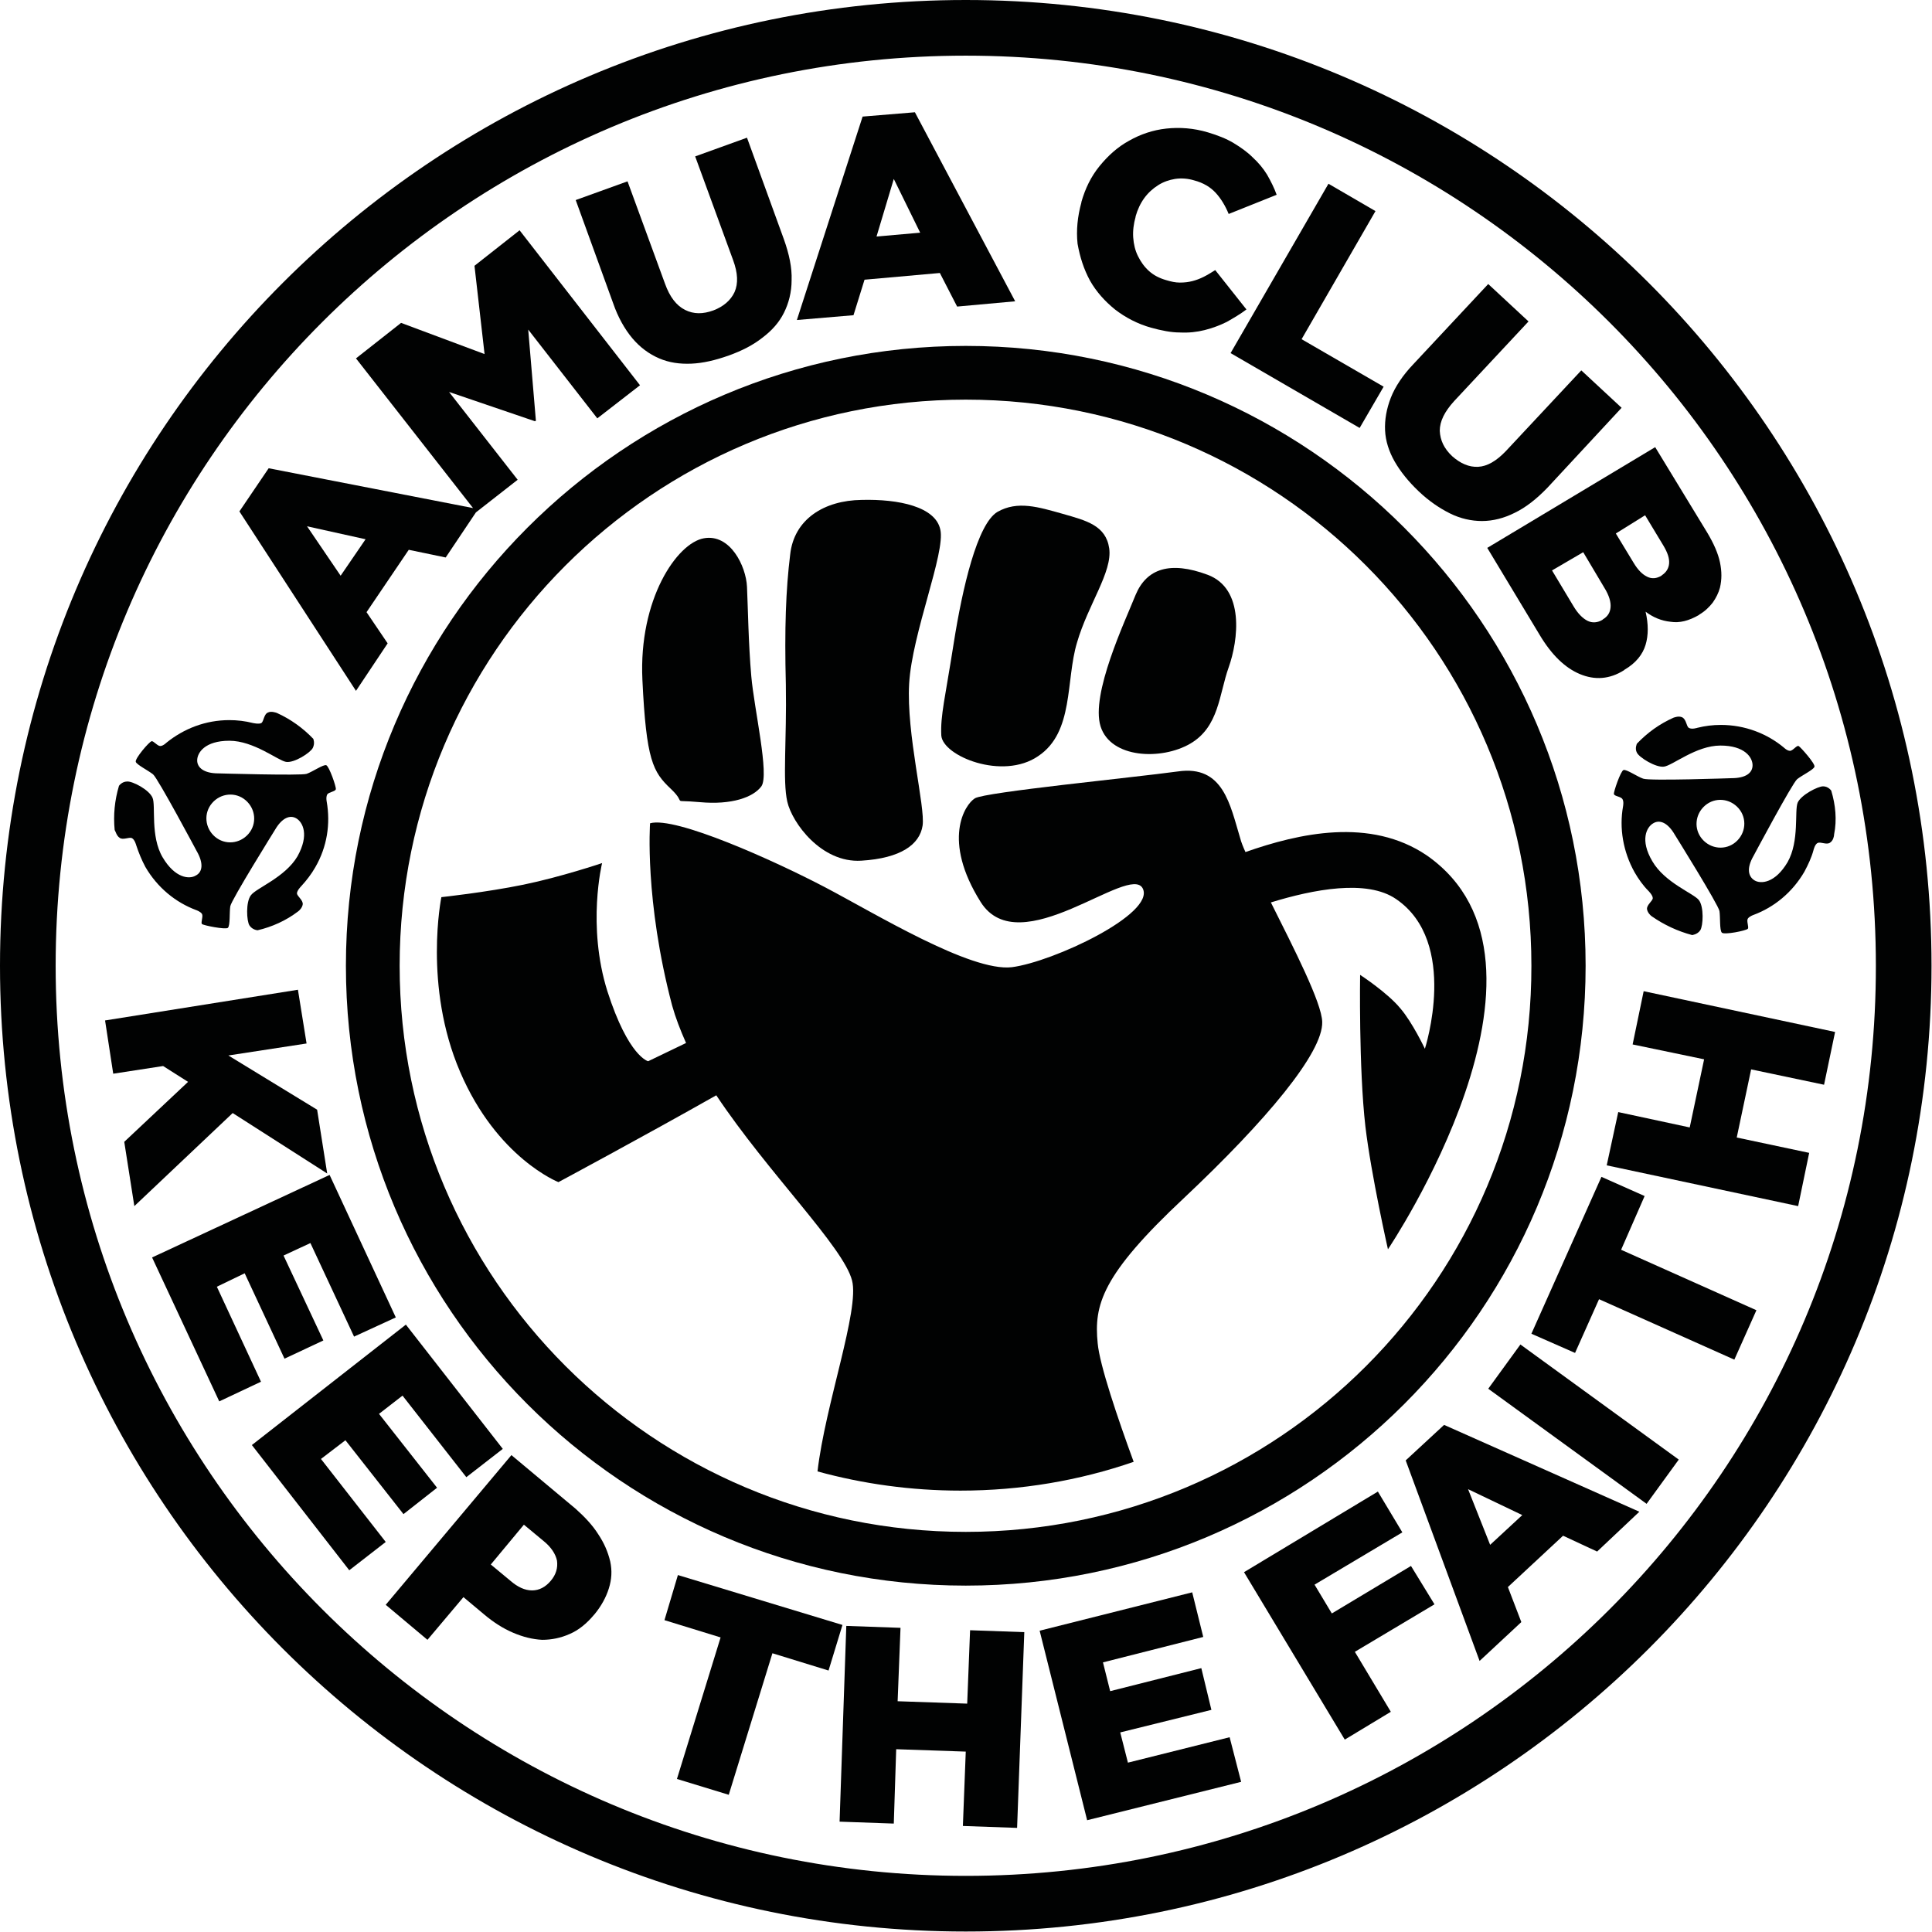
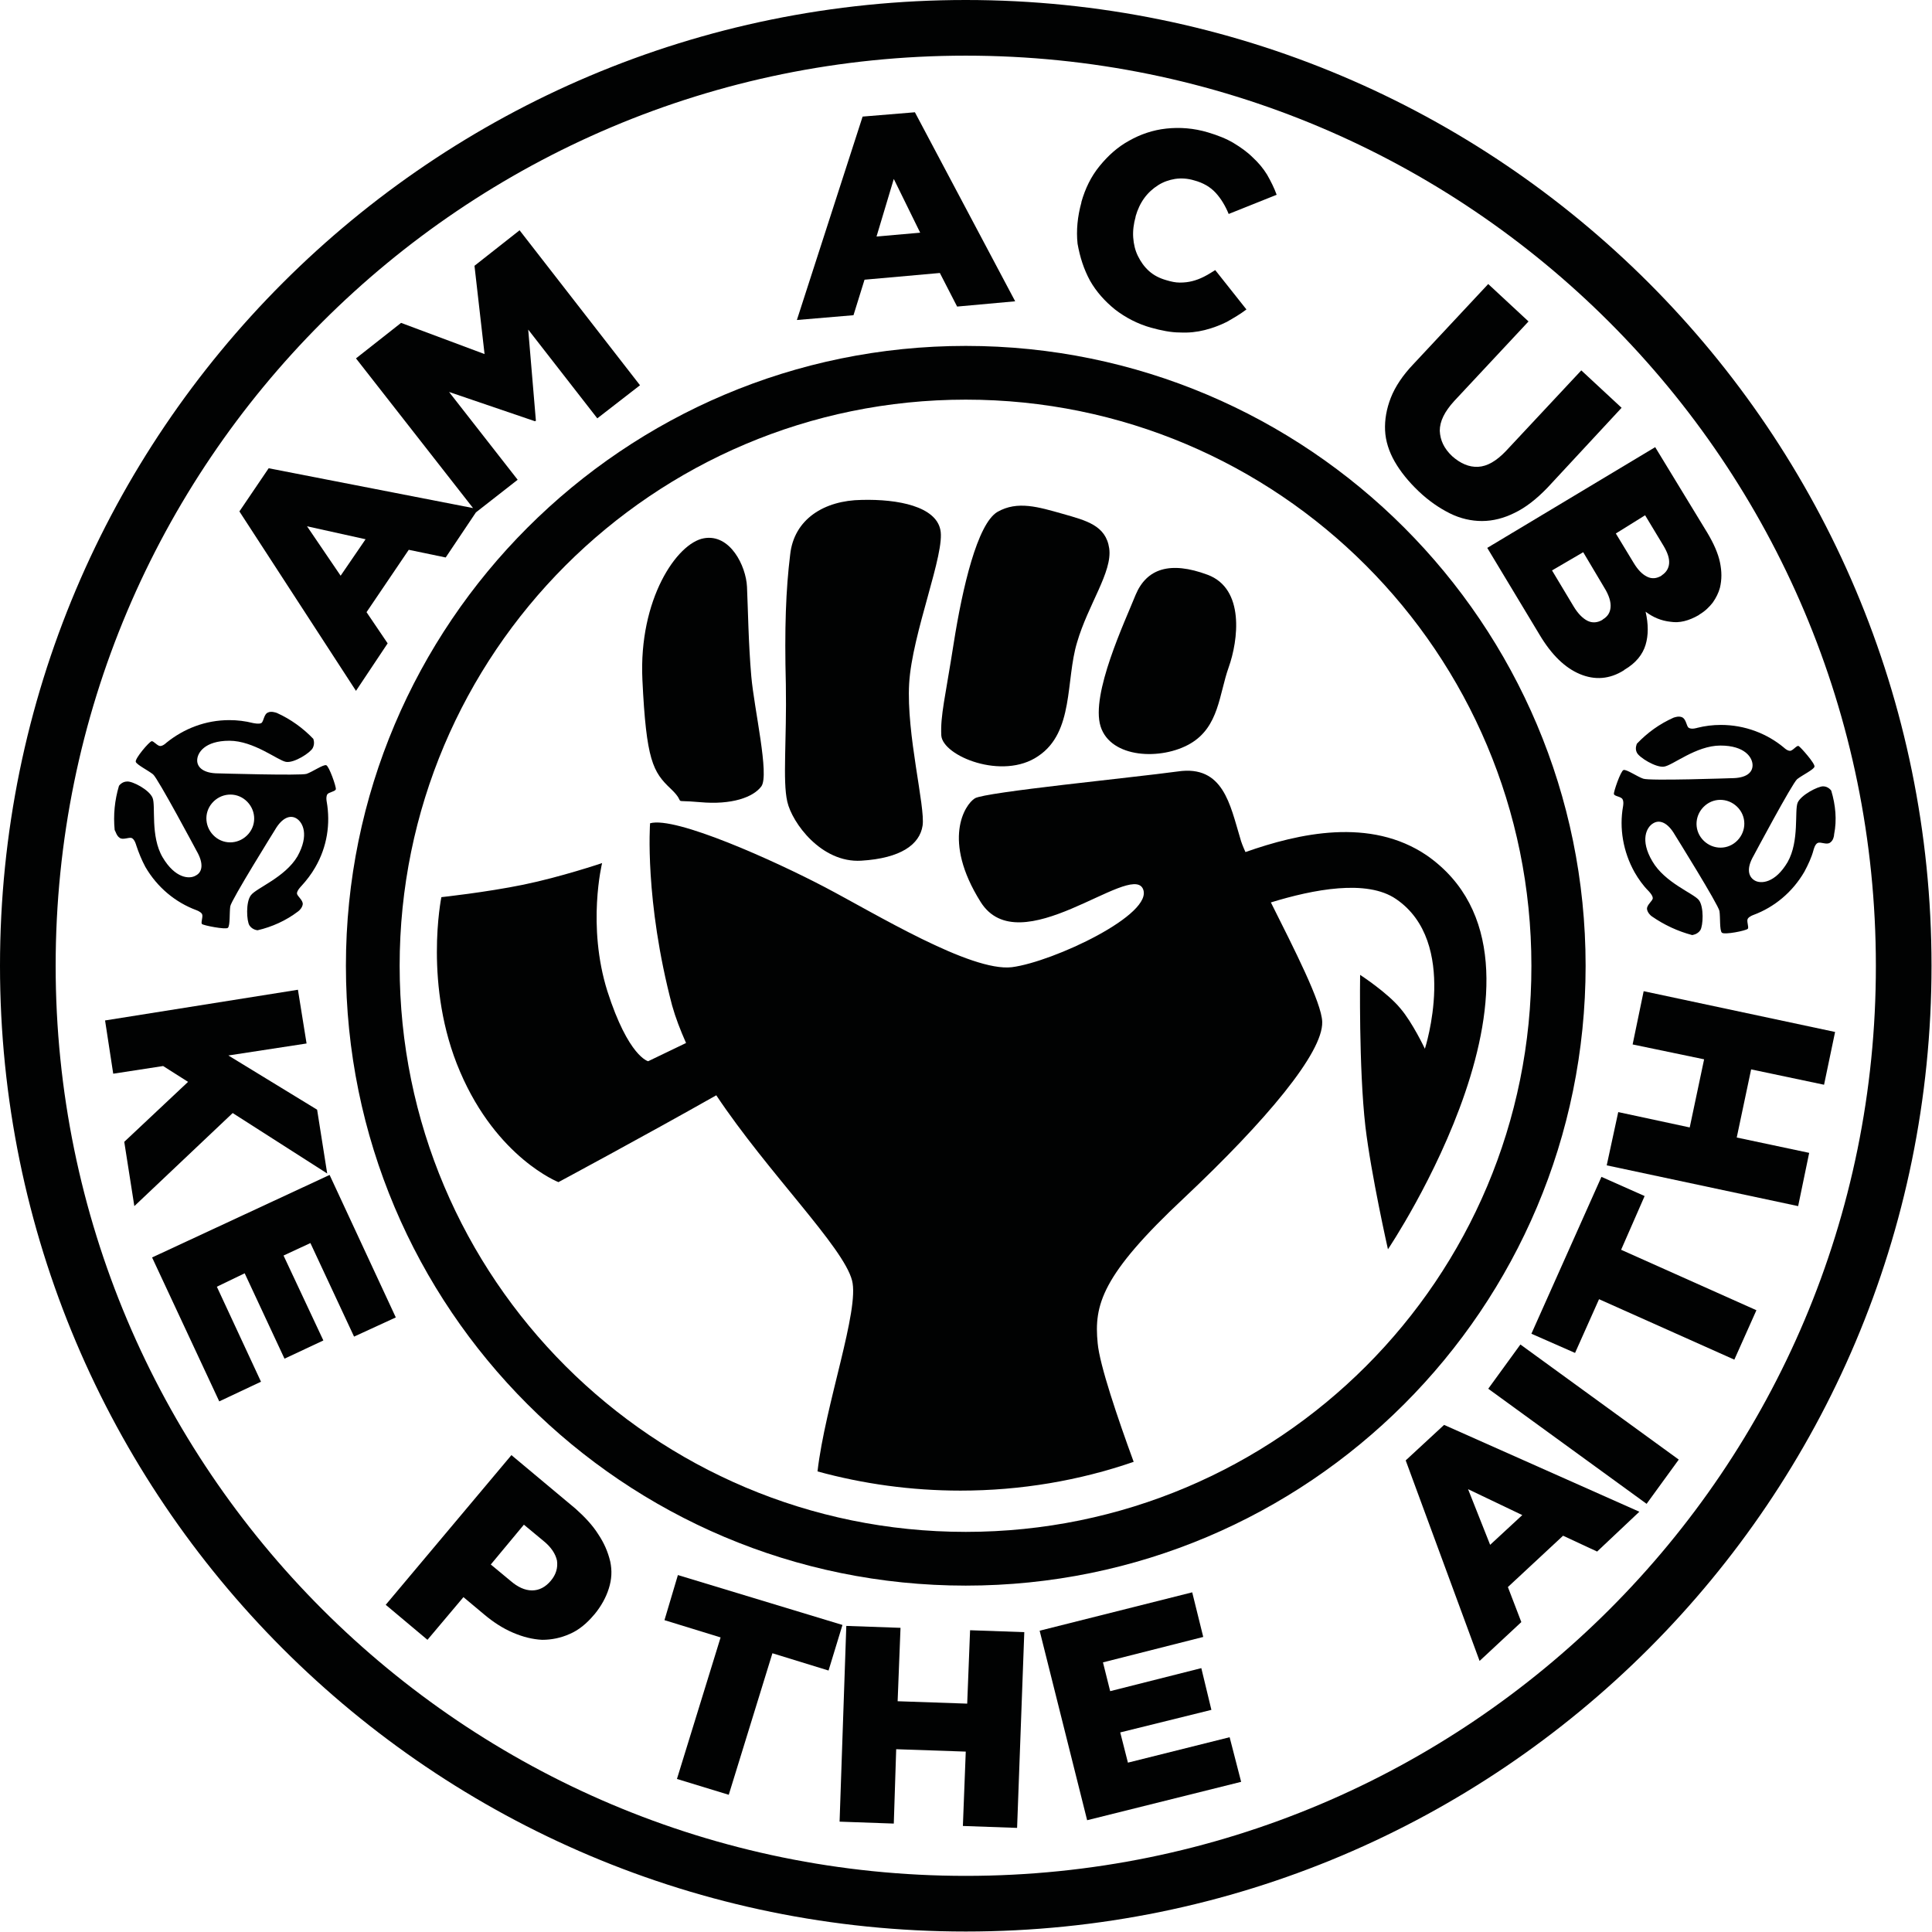
<svg xmlns="http://www.w3.org/2000/svg" version="1.1" id="Capa_1" x="0px" y="0px" viewBox="0 0 402.7 402.7" style="enable-background:new 0 0 402.7 402.7;" xml:space="preserve">
  <style type="text/css">
	.st0{fill:#010202;}
</style>
  <g>
    <path class="st0" d="M259.6,177.6c-0.5-1.1-0.9-2.1-1.1-2.9c-2.1-6.9-3.5-15.3-13-13.9c-9.5,1.3-40.2,4.3-42.3,5.6   c-2.1,1.3-6.9,8.7,1.2,21.6c8.1,12.9,31.1-8.2,33.8-2.8c2.6,5.3-18.7,15.3-27.3,16.4c-8.6,1-28.5-11.2-39-16.7   c-10.5-5.5-31.1-14.8-36.4-13.3c0,0-1.2,16,4.6,38c0.7,2.5,1.7,5.1,2.9,7.8l-7.9,3.8c0,0-4.1-0.9-8.5-14.6   c-4.3-13.7-1.1-26.7-1.1-26.7s-8.6,2.9-16.4,4.5c-7.8,1.6-17.1,2.6-17.1,2.6s-3.8,18.5,3.9,36.4c7.7,18,20.5,23,20.5,23   s17.7-9.5,32.9-18.1c10.8,16.2,26.5,31.6,28.3,38.6c1.6,6.1-5.6,25.9-7.2,39.8c9.5,2.6,19.5,4,29.8,4c12.6,0,24.8-2.1,36.1-6   c-3.3-9-7.1-20.2-7.5-24.7c-0.8-8,0.8-14.2,18-30.3c17.1-16.1,29-30.3,28.8-36.7c-0.1-4-5.9-15.3-10.7-24.9   c8.8-2.7,20-4.9,26.1-0.7c13.2,9,6,31.2,6,31.2s-2.6-5.5-5.1-8.4c-2.7-3.3-8.4-7-8.4-7s-0.3,19.4,1.1,31.6   c1.2,10.1,4.7,25.6,4.7,25.6s40.2-59.7,8.1-82.1C285.6,170.3,270.7,173.7,259.6,177.6" />
    <path class="st0" d="M201.3,319.3c-65.1,0-118-52.8-118-118c0-65.1,52.8-118,118-118s117.9,52.8,117.9,118   C319.3,266.5,266.5,319.3,201.3,319.3 M201.3,72.1C130,72.1,72.1,130,72.1,201.3c0,71.4,57.8,129.2,129.2,129.2   c71.4,0,129.2-57.8,129.2-129.2C330.5,130,272.7,72.1,201.3,72.1" />
  </g>
  <path class="st0" d="M64,109.7l12.2,2.7L71,120L64,109.7z M80.8,134.1l-4.4-6.5l8.8-13l7.7,1.6l6.3-9.4l0,0l8.7-6.8L93.6,81.7  l17.9,6.1l0.2-0.1l-1.6-19l14.4,18.5l8.9-6.9L108.3,48l-9.4,7.4l2.1,18.4l-17.4-6.5l-9.4,7.4l24.4,31.2l-42.6-8.3l-6.1,9L74.2,144  L80.8,134.1z" />
  <g>
-     <path class="st0" d="M131.8,70.5c1.6,1.9,3.5,3.3,5.6,4.2c2.1,0.9,4.3,1.2,6.7,1.1c2.4-0.1,5-0.7,7.8-1.7s5.1-2.2,7-3.7   c2-1.5,3.5-3.2,4.5-5.2c1-2,1.6-4.3,1.6-6.8c0.1-2.6-0.5-5.4-1.6-8.5l-7.7-21.2l-10.8,3.9l7.9,21.6c1,2.7,1.1,4.9,0.3,6.7   c-0.8,1.7-2.3,3-4.4,3.8c-2.2,0.8-4.1,0.8-5.9-0.1c-1.8-0.9-3.2-2.7-4.2-5.5l-7.8-21.3l-10.8,3.9l7.8,21.5   C128.8,66.1,130.2,68.6,131.8,70.5" />
-   </g>
+     </g>
  <path class="st0" d="M186.3,37.3l5.5,11.2l-9.1,0.8L186.3,37.3z M180.2,58.3l15.7-1.4l3.6,7l12.1-1.1l-20.9-39.4l-10.9,0.9  l-13.7,42.4l11.8-1L180.2,58.3z" />
  <g>
    <path class="st0" d="M227.2,58.5c1.3,2.3,3.1,4.3,5.2,6c2.2,1.7,4.7,3,7.5,3.8c2.2,0.6,4.2,1,6,1c1.9,0.1,3.6-0.1,5.2-0.5   c1.6-0.4,3.2-1,4.6-1.7c1.4-0.8,2.8-1.6,4.1-2.6l-6.5-8.2c-0.8,0.5-1.6,1-2.4,1.4c-0.8,0.4-1.6,0.7-2.4,0.9   c-0.8,0.2-1.6,0.3-2.6,0.3c-0.9,0-1.8-0.2-2.8-0.5c-1.4-0.4-2.6-1-3.6-1.9c-1-0.9-1.7-1.9-2.3-3.1c-0.6-1.2-0.9-2.5-1-3.9   c-0.1-1.4,0.1-2.9,0.5-4.3l0-0.1c0.4-1.4,1-2.7,1.8-3.8c0.8-1.1,1.8-2,2.9-2.7c1.1-0.7,2.3-1.1,3.5-1.3c1.3-0.2,2.7-0.1,4,0.3   c1.9,0.5,3.4,1.4,4.5,2.6c1.1,1.2,2,2.7,2.7,4.4l10-4c-0.5-1.4-1.2-2.8-2-4.2c-0.8-1.3-1.8-2.5-3-3.6c-1.1-1.1-2.5-2.1-4-3   c-1.5-0.9-3.3-1.6-5.3-2.2c-3-0.9-5.9-1.1-8.7-0.8c-2.8,0.3-5.4,1.2-7.7,2.5c-2.4,1.3-4.4,3.1-6.2,5.3c-1.8,2.2-3,4.7-3.8,7.5   l0,0.1c-0.8,2.9-1.1,5.8-0.8,8.6C225.1,53.6,225.9,56.1,227.2,58.5" />
  </g>
-   <polygon class="st0" points="283.4,89.2 288.4,80.6 271.3,70.7 286.7,44 276.9,38.3 256.5,73.6 " />
  <g>
    <path class="st0" d="M290.7,96.2c1.2,2.1,2.9,4.2,5,6.2c2.1,2,4.3,3.5,6.5,4.6c2.2,1.1,4.5,1.6,6.7,1.6c2.3,0,4.6-0.6,6.8-1.7   c2.3-1.1,4.6-2.9,6.9-5.3L338,85l-8.4-7.8L313.9,94c-2,2.1-3.9,3.2-5.8,3.3c-1.9,0.1-3.7-0.7-5.4-2.2c-1.7-1.6-2.5-3.3-2.6-5.3   c0-2,1-4,3-6.2l15.5-16.6l-8.4-7.8l-15.6,16.7c-2.2,2.3-3.8,4.7-4.7,7c-0.9,2.3-1.3,4.6-1.2,6.8C288.8,91.9,289.5,94.1,290.7,96.2" />
    <path class="st0" d="M330,115.1l4.4,7.4c1,1.6,1.4,3,1.3,4.1c-0.1,1.1-0.6,1.9-1.6,2.5l-0.1,0.1c-1,0.6-2.1,0.7-3.1,0.2   c-1-0.5-2-1.5-2.9-3l-4.5-7.5L330,115.1z M342.9,107.4l3.8,6.3c0.9,1.5,1.3,2.7,1.2,3.8c-0.1,1-0.6,1.8-1.5,2.4l-0.1,0.1   c-1,0.6-2,0.7-3,0.2c-1-0.5-1.9-1.4-2.8-2.9l-3.7-6.1L342.9,107.4z M320.9,132.3c2.5,4.2,5.3,6.9,8.4,8.2c3.1,1.3,6.2,1.1,9.2-0.8   l0.1-0.1c2.4-1.4,3.8-3.2,4.4-5.2c0.6-2,0.6-4.3,0-6.9c1.6,1.2,3.3,1.9,5.2,2.1c1.9,0.3,3.8-0.2,5.9-1.4l0.1-0.1   c1.2-0.7,2.1-1.6,2.8-2.5c0.7-1,1.2-2,1.5-3.1c0.4-1.7,0.4-3.4,0-5.3c-0.4-1.9-1.3-3.9-2.6-6.1L345,93.2l-35,21L320.9,132.3z" />
  </g>
-   <polygon class="st0" points="72,300.2 84.1,315.6 91.1,310.1 79,294.7 83.9,290.9 97.2,307.9 104.8,302 84.6,276.1 52.5,301.2   72.8,327.3 80.4,321.4 66.9,304.1 " />
  <g>
    <path class="st0" d="M114.8,329.5L114.8,329.5c-1.1,1.3-2.4,2-3.9,2c-1.5,0-3-0.7-4.5-2l-4.1-3.4l6.9-8.3l4.1,3.4   c1.6,1.3,2.5,2.7,2.8,4.1C116.3,326.8,115.9,328.2,114.8,329.5 M124.7,319.8c-1.2-1.9-2.8-3.6-4.7-5.3l-13.4-11.2l-26.2,31.2   l8.7,7.3l7.5-8.9l4.3,3.6c1.9,1.6,3.9,2.9,6,3.8c2.1,0.9,4.1,1.4,6.1,1.5c2,0,3.9-0.4,5.7-1.2c1.9-0.8,3.6-2.2,5.1-4l0.1-0.1   c1.4-1.7,2.4-3.5,3-5.4c0.6-1.9,0.7-3.7,0.3-5.6C126.7,323.4,125.9,321.6,124.7,319.8" />
  </g>
  <polygon class="st0" points="68.2,244.6 66.1,231.3 47.6,220 63.9,217.5 62.1,206.3 21.9,212.7 23.6,223.8 34,222.2 39.2,225.5   25.9,238 28,251.4 48.5,232 " />
  <polygon class="st0" points="45.2,268.2 51,265.4 59.3,283.2 67.4,279.4 59.1,261.7 64.7,259.1 73.8,278.6 82.5,274.6 68.7,244.9   31.7,262.1 45.7,292.1 54.4,288 " />
  <polygon class="st0" points="141.3,328.3 138.5,337.7 150.2,341.3 141.1,370.8 151.9,374.1 161,344.6 172.7,348.2 175.6,338.7 " />
  <polygon class="st0" points="201.6,355.1 187.1,354.6 187.7,339.3 176.4,338.9 175,379.7 186.3,380.1 186.8,364.6 201.3,365.1   200.7,380.6 212,381 213.5,340.2 202.2,339.8 " />
  <polygon class="st0" points="235.1,367.4 233.5,361.1 252.5,356.4 250.4,347.7 231.4,352.5 229.9,346.5 250.8,341.2 248.5,331.9   216.7,339.9 226.6,379.4 258.7,371.4 256.3,362.1 " />
-   <polygon class="st0" points="294.1,326.4 277.6,336.3 274,330.3 292.3,319.4 287.2,310.9 259.3,327.7 280.3,362.6 289.9,356.8   282.4,344.3 299,334.4 " />
  <path class="st0" d="M317.3,315.8l-6.7,6.2l-4.6-11.6L317.3,315.8z M293,304.4l15.4,41.8l8.7-8.1l-2.8-7.3l11.5-10.7l7.1,3.3  l8.8-8.3l-40.7-18.1L293,304.4z" />
  <rect x="324.3" y="276.4" transform="matrix(0.588 -0.809 0.809 0.588 -104.091 389.3)" class="st0" width="11.4" height="40.8" />
  <polygon class="st0" points="342.8,249.3 333.8,245.3 319.2,278 328.3,282 333.3,270.8 361.5,283.4 366.1,273.1 337.9,260.5 " />
  <polygon class="st0" points="340.3,217.7 355.2,220.8 352.2,235 337.3,231.8 334.9,242.9 374.8,251.4 377.1,240.3 362,237.1   365,222.9 380.2,226.1 382.5,215.1 342.6,206.6 " />
  <g>
    <path class="st0" d="M201.3,391C96.6,391,11.6,306.1,11.6,201.3c0-104.8,84.9-189.7,189.7-189.7s189.7,84.9,189.7,189.7   C391.1,306.1,306.1,391,201.3,391 M201.3,0C90.1,0,0,90.1,0,201.3c0,111.2,90.1,201.3,201.3,201.3s201.3-90.1,201.3-201.3   S312.5,0,201.3,0" />
    <path class="st0" d="M44.2,167.4c1.8-2.1,4.9-2.4,7-0.6c2.1,1.8,2.4,4.9,0.6,7c-1.8,2.1-4.9,2.4-7,0.6   C42.7,172.6,42.4,169.5,44.2,167.4 M24.9,174.6c0.7,0.6,2-0.2,2.6,0.1c0.6,0.3,0.9,1.5,0.9,1.5c0.5,1.5,1.1,3,1.9,4.5   c2.5,4.3,6.3,7.4,10.6,9c0,0,0.9,0.3,1.2,0.8c0.3,0.5-0.3,1.8,0,2.1c0.3,0.3,4.9,1.2,5.4,0.8c0.5-0.5,0.3-3.2,0.5-4.5   s9.3-15.9,9.3-15.9c1.5-2.6,3.2-3.2,4.5-2.4c1.3,0.8,2.7,3.4,0.2,7.9c-2.6,4.4-8.6,6.6-9.7,8.1c-1.1,1.4-0.9,5.4-0.3,6.3   s1.6,1,1.7,1c3-0.7,5.9-2,8.4-3.9c0.3-0.2,0.9-0.8,1-1.5c0.1-0.9-1.2-1.7-1.2-2.3c0-0.6,0.9-1.5,0.9-1.5c1.1-1.2,2.1-2.5,2.9-3.9   c2.5-4.3,3.2-9.1,2.4-13.7c0,0-0.2-0.9,0.1-1.5c0.3-0.5,1.7-0.6,1.8-1.1c0.1-0.5-1.4-4.8-2-5c-0.6-0.2-2.9,1.4-4.1,1.8   c-1.2,0.4-18.4-0.1-18.4-0.1c-3,0-4.4-1.2-4.4-2.7c0-1.6,1.6-4.1,6.7-4.1s10.1,4.1,11.8,4.4s5.1-1.9,5.6-2.9c0.5-1,0.1-1.9,0.1-1.9   c-2.1-2.2-4.7-4.1-7.6-5.4c-0.3-0.1-1.2-0.4-1.8-0.1c-0.9,0.3-0.9,1.8-1.4,2.2c-0.5,0.3-1.8,0-1.8,0c-1.6-0.4-3.2-0.6-4.9-0.6   c-5,0-9.5,1.8-13.1,4.7c0,0-0.7,0.7-1.3,0.7c-0.6,0-1.4-1.1-1.8-1c-0.5,0.1-3.5,3.6-3.3,4.3c0.2,0.6,2.6,1.8,3.6,2.6   c1,0.8,9.1,16,9.1,16c1.5,2.6,1.2,4.4-0.2,5.1c-1.3,0.8-4.3,0.6-6.9-3.8c-2.6-4.4-1.4-10.8-2.1-12.4c-0.7-1.7-4.2-3.5-5.3-3.4   c-1.1,0-1.7,0.9-1.7,0.9c-0.9,3-1.2,6.1-0.9,9.2C24.1,173.3,24.3,174.2,24.9,174.6" />
    <path class="st0" d="M361.8,175.5c-2.1,1.8-5.2,1.5-7-0.6c-1.8-2.1-1.5-5.2,0.6-7c2.1-1.8,5.2-1.5,7,0.6   C364.2,170.6,363.9,173.7,361.8,175.5 M381.7,164.8c0,0-0.6-0.9-1.7-0.9c-1.1,0-4.6,1.8-5.3,3.4c-0.7,1.7,0.4,8-2.1,12.4   c-2.6,4.4-5.6,4.6-6.9,3.8c-1.3-0.8-1.7-2.5-0.2-5.1c0,0,8.1-15.2,9.1-16c1-0.8,3.5-2,3.6-2.6c0.2-0.6-2.9-4.1-3.3-4.3   s-1.2,1-1.8,1c-0.6,0-1.3-0.7-1.3-0.7c-3.5-2.9-8.1-4.7-13.1-4.7c-1.7,0-3.3,0.2-4.9,0.6c0,0-1.2,0.4-1.8,0   c-0.5-0.3-0.5-1.8-1.4-2.2c-0.7-0.3-1.5,0-1.8,0.1c-2.9,1.3-5.4,3.1-7.6,5.4c0,0-0.5,1,0,1.9c0.5,1,3.9,3.1,5.6,2.9   c1.8-0.2,6.7-4.4,11.8-4.4s6.7,2.5,6.7,4.1c0,1.6-1.4,2.7-4.4,2.7c0,0-17.2,0.6-18.4,0.1c-1.2-0.4-3.5-2-4.1-1.8   c-0.6,0.2-2.1,4.6-2,5c0.1,0.5,1.5,0.5,1.8,1.1c0.3,0.5,0.1,1.5,0.1,1.5c-0.8,4.5,0,9.4,2.4,13.7c0.8,1.4,1.8,2.8,2.9,3.9   c0,0,0.9,0.9,0.9,1.5s-1.3,1.4-1.2,2.3c0.1,0.7,0.7,1.3,1,1.5c2.6,1.8,5.4,3.1,8.4,3.9c0,0,1.1-0.1,1.7-1c0.6-0.9,0.8-4.9-0.3-6.3   c-1.1-1.4-7.1-3.6-9.7-8.1c-2.6-4.4-1.2-7.1,0.2-7.9c1.3-0.8,3-0.2,4.5,2.4c0,0,9.1,14.6,9.3,15.9c0.2,1.3,0,4,0.5,4.5   s5-0.4,5.4-0.8c0.3-0.3-0.3-1.6,0-2.1c0.3-0.5,1.2-0.8,1.2-0.8c4.3-1.6,8.1-4.7,10.6-9c0.8-1.5,1.5-3,1.9-4.5c0,0,0.3-1.3,0.9-1.5   c0.6-0.3,1.9,0.5,2.6-0.1c0.6-0.4,0.8-1.3,0.8-1.7C382.9,170.9,382.6,167.8,381.7,164.8" />
    <path class="st0" d="M139.8,164.4c3.7,3.5-0.5,2.2,6.1,2.8c6.6,0.6,11.1-1,12.8-3.3c1.7-2.4-1.5-16.1-2.1-22.9   c-0.6-6.8-0.7-14.4-0.9-18.7s-3.5-11.1-9-10.1c-5.6,1-13.6,12.7-12.8,29.5C134.7,158.5,136.1,160.9,139.8,164.4" />
    <path class="st0" d="M164.1,167.1c1,4.4,7.1,12.8,15.4,12.3s12.2-3.4,12.8-7.3c0.6-3.9-3.4-19.1-2.8-29.6   c0.6-10.5,7.6-27.3,6.5-32.1c-1-4.8-8.7-6.4-16.4-6.2c-7.8,0.1-14.1,4-14.9,11.4c-0.9,7.3-1.2,15.4-0.9,27.1   C164,154.4,163.1,162.7,164.1,167.1" />
    <path class="st0" d="M216.4,157.6c7.5-5,5.7-15.8,8.1-23.7c2.3-7.9,7.4-14.7,6.7-19.6c-0.7-4.8-4.8-5.8-9.7-7.2   c-5-1.4-9.4-2.8-13.6-0.4c-4.2,2.5-7.3,15.9-9.1,27.3c-1.8,11.5-2.8,15.1-2.6,19.3C196.5,157.6,209,162.7,216.4,157.6" />
    <path class="st0" d="M229.4,151.4c2.1,6.7,12.7,7.1,18.7,3.6c6-3.5,6-10.3,8-15.9c2-5.6,3.4-16.4-4.4-19.3   c-7.8-2.9-12.7-1.3-15,4.2C234.5,129.5,227.3,144.7,229.4,151.4" />
  </g>
</svg>